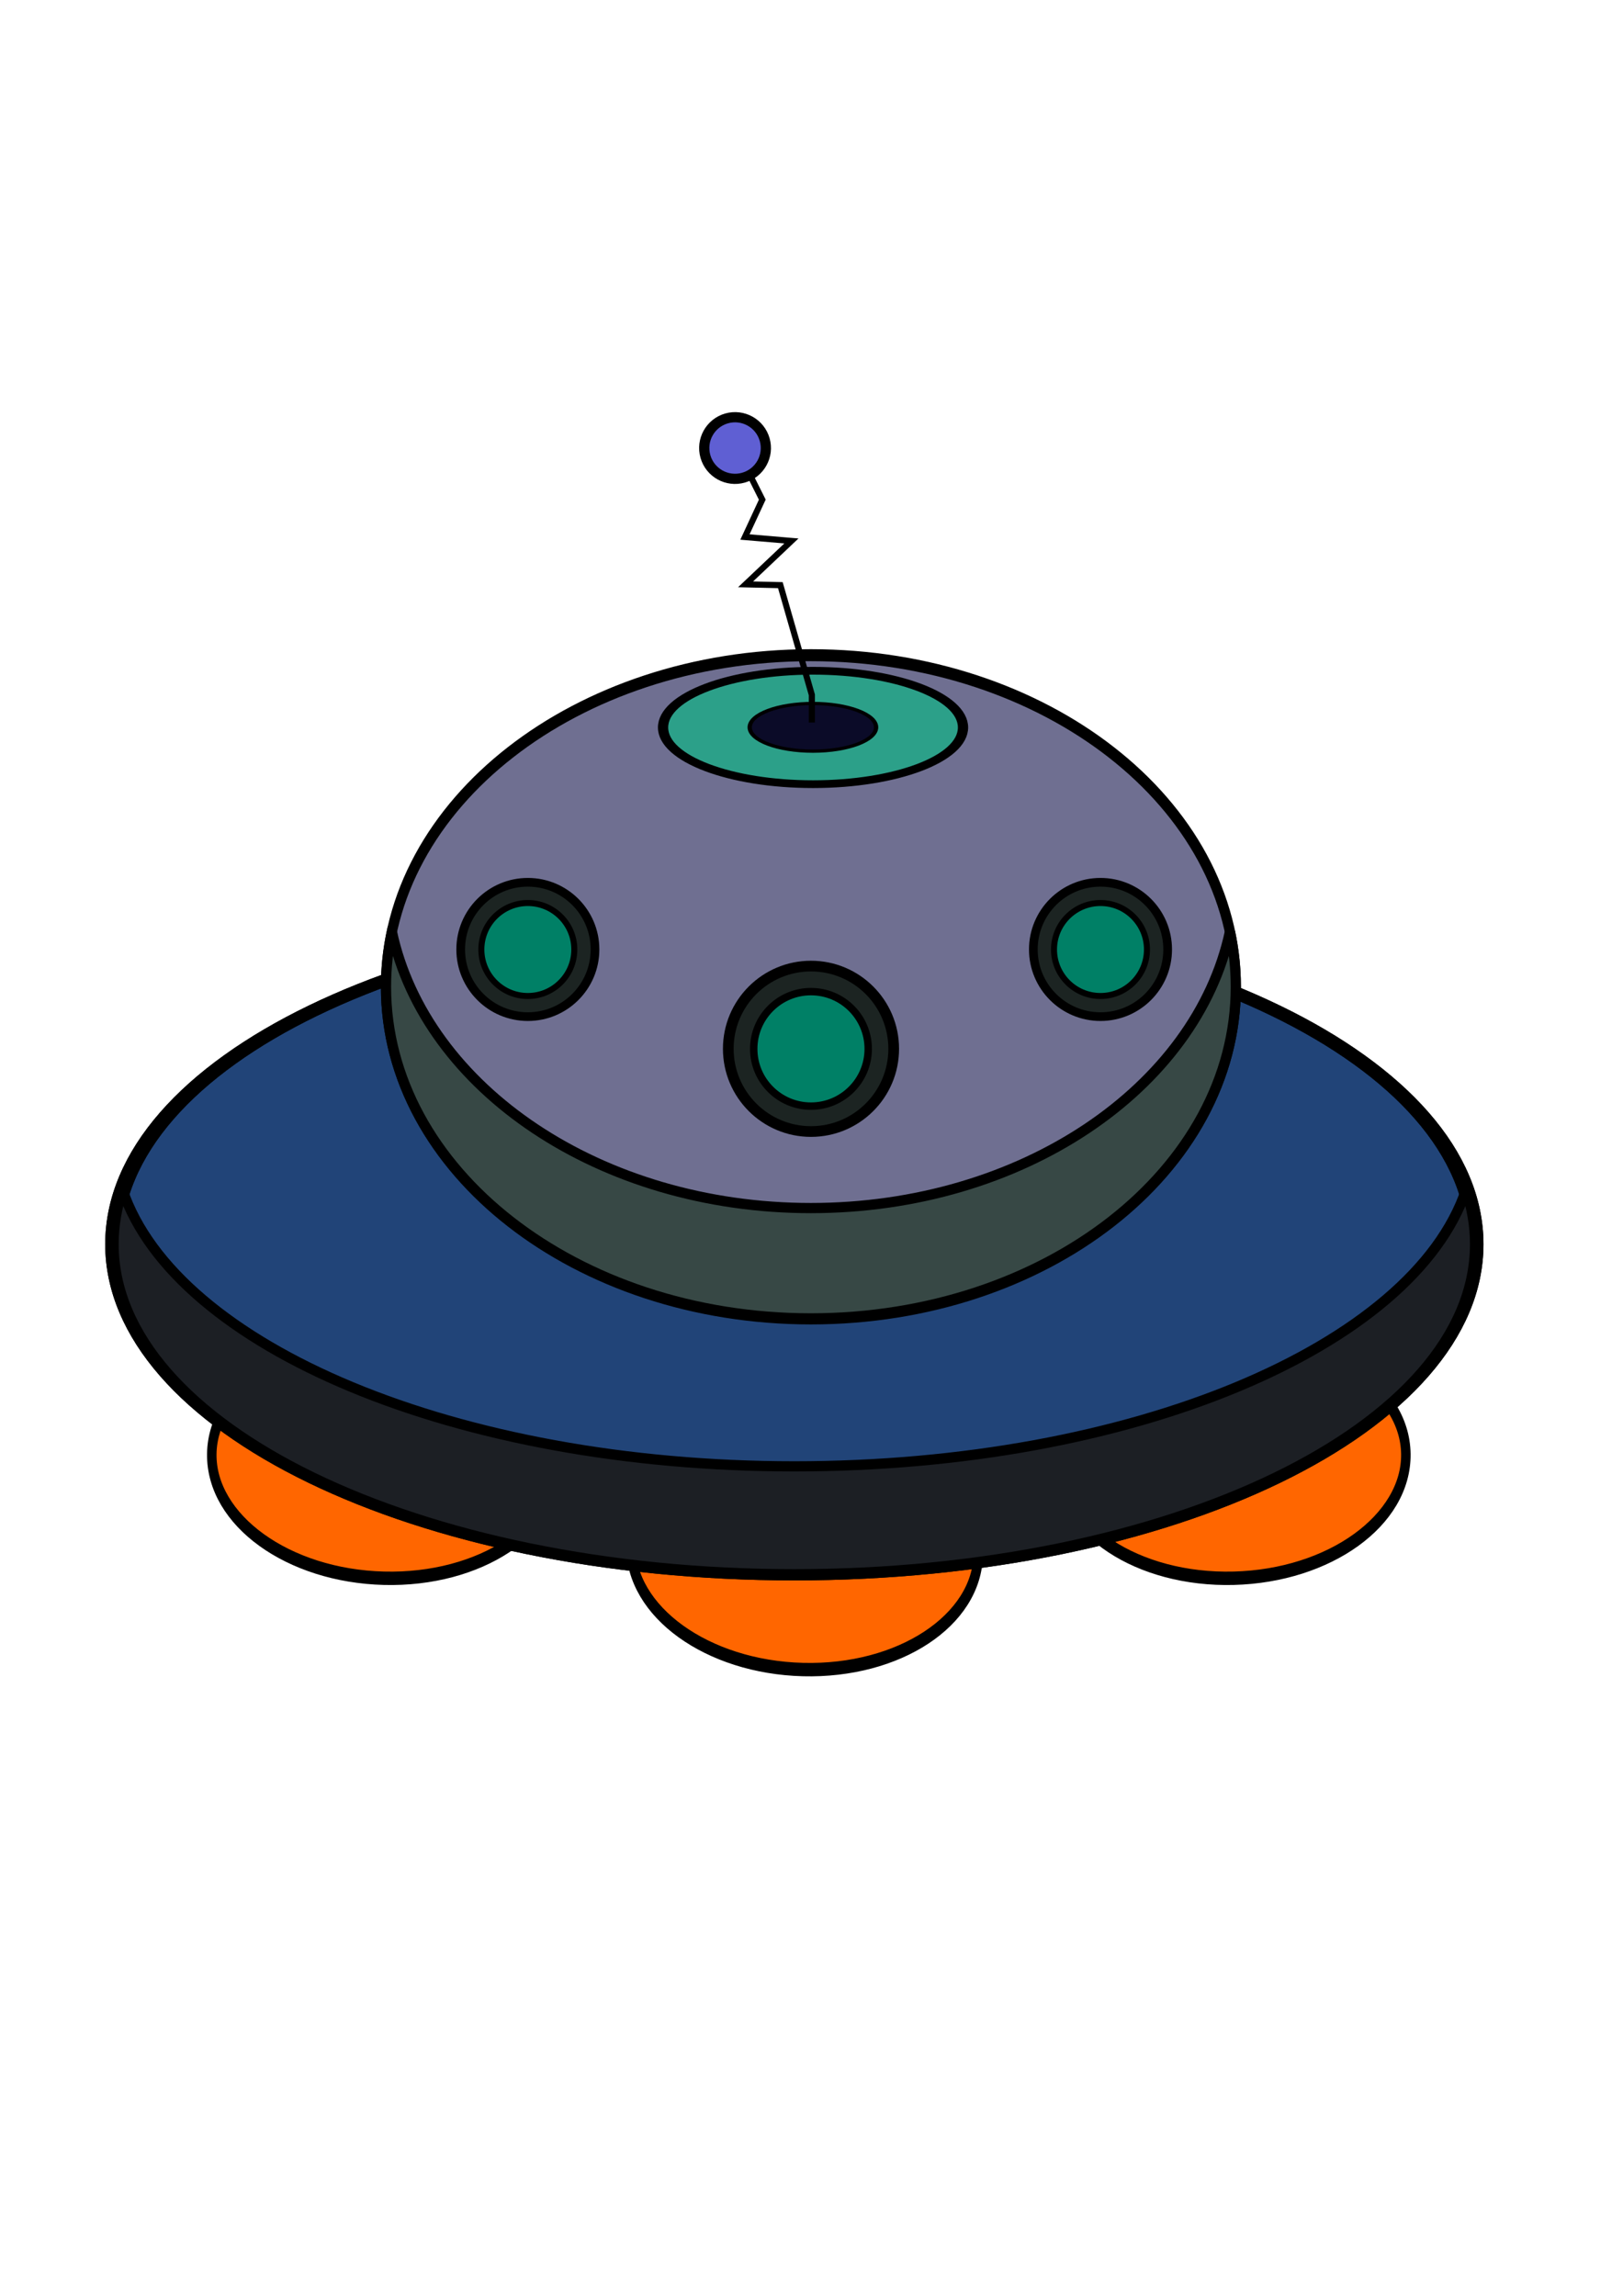
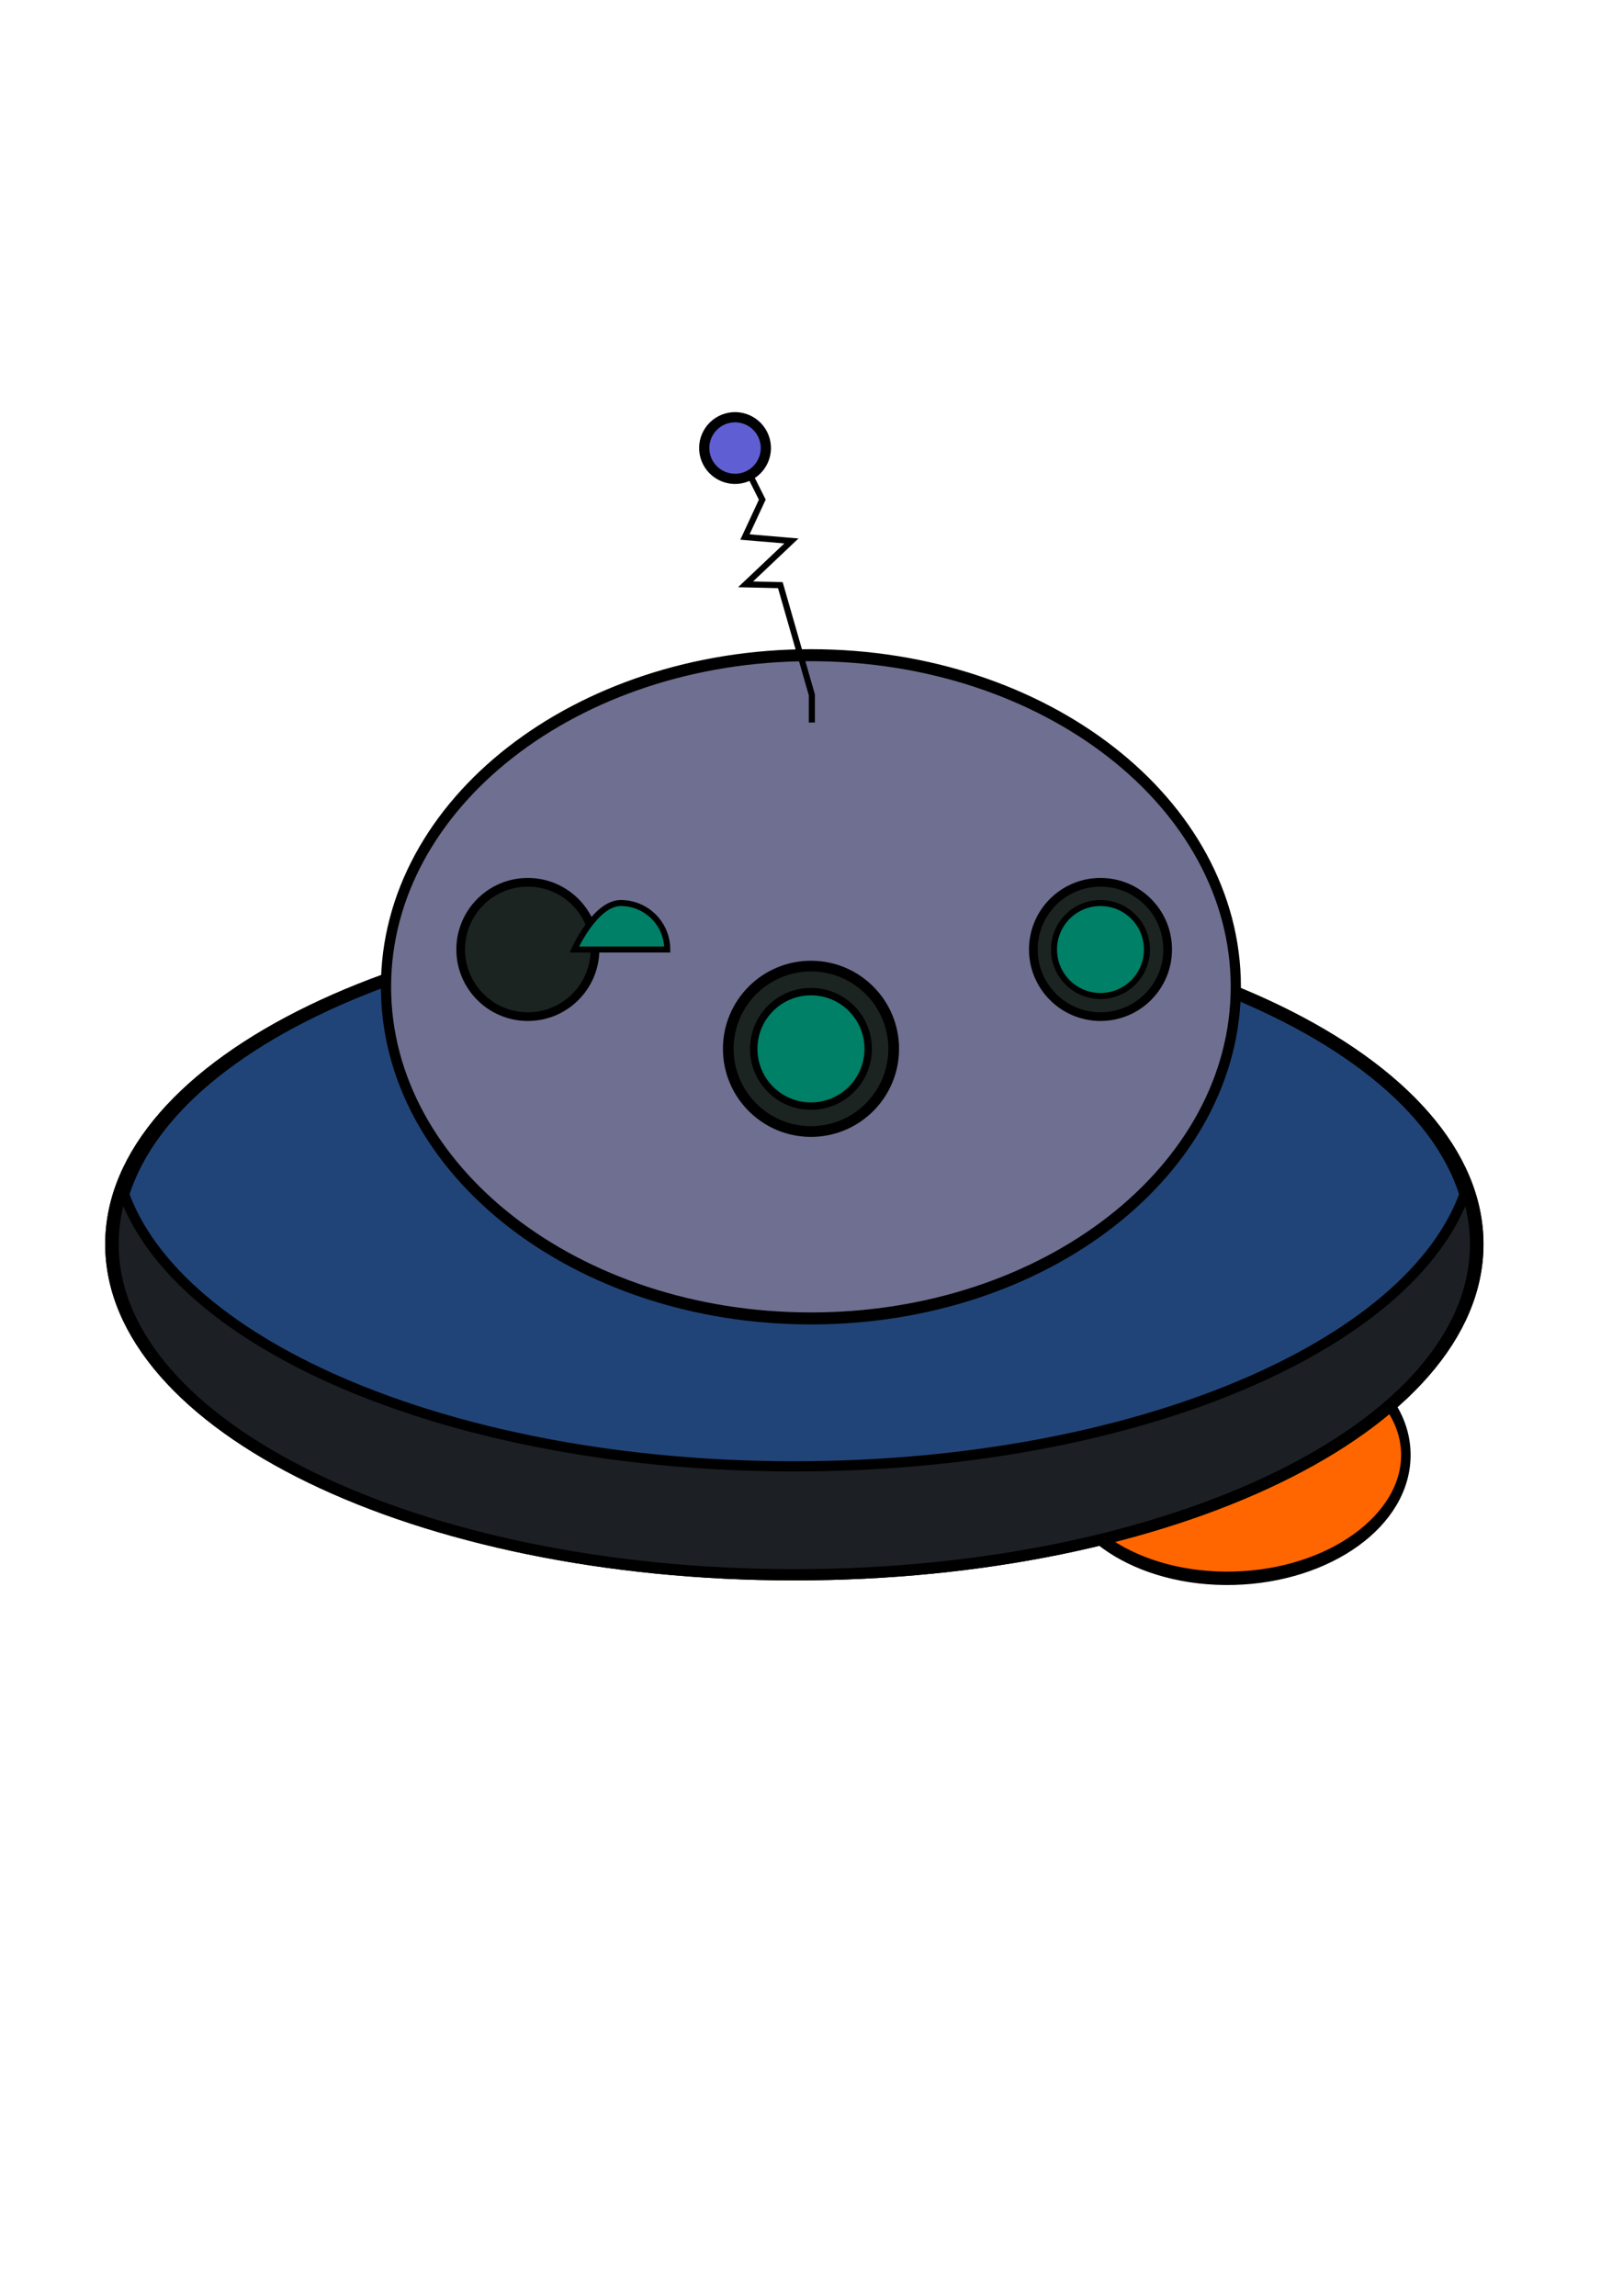
<svg xmlns="http://www.w3.org/2000/svg" version="1.1" viewBox="0 0 744.09 1052.4">
  <g transform="matrix(.468 0 0 .468 365.11 193.82)" stroke="#000">
    <path transform="matrix(-.93 .024 .017 1.312 79.733 -389.95)" d="m-170.73 1076.8c0 49.392-81.9 89.432-182.93 89.432-101.03 0-182.93-40.04-182.93-89.432s81.9-89.432 182.93-89.432c101.03 0 182.93 40.04 182.93 89.432z" fill="#f60" stroke-width="10" />
-     <path transform="matrix(.93 .024 -.017 1.312 355.23 -300.52)" d="m-170.73 1076.8c0 49.392-81.9 89.432-182.93 89.432-101.03 0-182.93-40.04-182.93-89.432s81.9-89.432 182.93-89.432c101.03 0 182.93 40.04 182.93 89.432z" fill="#f60" stroke-width="10" />
-     <path transform="matrix(.93 .024 -.017 1.312 -55.343 -389.95)" d="m-170.73 1076.8c0 49.392-81.9 89.432-182.93 89.432-101.03 0-182.93-40.04-182.93-89.432s81.9-89.432 182.93-89.432c101.03 0 182.93 40.04 182.93 89.432z" fill="#f60" stroke-width="10" />
    <path transform="matrix(1.601 0 0 1.17 -109.38 110.69)" d="m483.75 593.01c0 152.67-186.55 276.43-416.67 276.43-230.12 0-416.67-123.76-416.67-276.43s186.55-276.43 416.67-276.43c230.12 0 416.67 123.76 416.67 276.43z" fill="#214478" stroke-width="10" />
    <path transform="matrix(1.601 0 0 1.17 -109.38 110.69)" d="m483.75 593.01c0 152.67-186.55 276.43-416.67 276.43-230.12 0-416.67-123.76-416.67-276.43s186.55-276.43 416.67-276.43c230.12 0 416.67 123.76 416.67 276.43z" fill="none" stroke-width="10" />
    <path transform="matrix(.999 0 0 1.175 -52.779 -144.4)" d="m483.75 593.01c0 152.67-186.55 276.43-416.67 276.43-230.12 0-416.67-123.76-416.67-276.43s186.55-276.43 416.67-276.43c230.12 0 416.67 123.76 416.67 276.43z" fill="#6f6f91" stroke-width="10" />
-     <path d="m-396.28 498.33c-3.772 17.575-5.744 35.6-5.744 54.012 0 179.38 186.35 324.8 416.24 324.8 229.89 0 416.27-145.43 416.27-324.8 0-18.411-1.972-36.436-5.744-54.012-32.98 153.66-204.23 270.76-410.53 270.76-206.3 0-377.52-117.1-410.49-270.76z" fill="#374845" stroke-width="10" />
-     <path transform="matrix(1.004 0 0 .759 171.41 85.86)" d="m-8.13 279.99c0 40.412-65.52 73.172-146.34 73.172-80.823 0-146.34-32.76-146.34-73.172s65.52-73.172 146.34-73.172c80.823 0 146.34 32.76 146.34 73.172z" fill="#2ca089" stroke-width="10" />
    <g transform="translate(6.098)" stroke-width="10">
      <path transform="matrix(1.049 0 0 1.049 238.5 63.535)" d="m-142.28 523.9c0 42.657-34.58 77.237-77.237 77.237-42.657 0-77.237-34.58-77.237-77.237s34.58-77.237 77.237-77.237c42.657 0 77.237 34.58 77.237 77.237z" fill="#1c2422" />
      <path transform="matrix(.726 0 0 .726 167.57 232.82)" d="m-142.28 523.9c0 42.657-34.58 77.237-77.237 77.237-42.657 0-77.237-34.58-77.237-77.237s34.58-77.237 77.237-77.237c42.657 0 77.237 34.58 77.237 77.237z" fill="#008066" />
    </g>
    <g transform="matrix(.812 0 0 .812 70.095 97.177)" stroke-width="10">
      <path transform="matrix(1.049 0 0 1.049 510.86 -34.027)" d="m-142.28 523.9c0 42.657-34.58 77.237-77.237 77.237-42.657 0-77.237-34.58-77.237-77.237s34.58-77.237 77.237-77.237c42.657 0 77.237 34.58 77.237 77.237z" fill="#1c2422" />
      <path transform="matrix(.726 0 0 .726 439.93 135.26)" d="m-142.28 523.9c0 42.657-34.58 77.237-77.237 77.237-42.657 0-77.237-34.58-77.237-77.237s34.58-77.237 77.237-77.237c42.657 0 77.237 34.58 77.237 77.237z" fill="#008066" />
    </g>
    <path d="m-660.03 751.53c-5.831 17.198-8.875 34.877-8.875 52.875 0 178.59 298.57 323.34 666.88 323.34s666.88-144.75 666.88-323.34c0-17.998-3.044-35.677-8.875-52.875-52.022 153.45-326.81 270.53-658 270.53s-605.98-117.08-658-270.53z" fill="#1c1f24" stroke-width="10" />
    <g transform="matrix(.812 0 0 .812 -490.89 97.177)" stroke-width="10">
      <path transform="matrix(1.049 0 0 1.049 510.86 -34.027)" d="m-142.28 523.9c0 42.657-34.58 77.237-77.237 77.237-42.657 0-77.237-34.58-77.237-77.237s34.58-77.237 77.237-77.237c42.657 0 77.237 34.58 77.237 77.237z" fill="#1c2422" />
-       <path transform="matrix(.726 0 0 .726 439.93 135.26)" d="m-142.28 523.9c0 42.657-34.58 77.237-77.237 77.237-42.657 0-77.237-34.58-77.237-77.237s34.58-77.237 77.237-77.237c42.657 0 77.237 34.58 77.237 77.237z" fill="#008066" />
+       <path transform="matrix(.726 0 0 .726 439.93 135.26)" d="m-142.28 523.9s34.58-77.237 77.237-77.237c42.657 0 77.237 34.58 77.237 77.237z" fill="#008066" />
    </g>
-     <path transform="matrix(.423 0 0 .319 81.532 208.91)" d="m-8.13 279.99c0 40.412-65.52 73.172-146.34 73.172-80.823 0-146.34-32.76-146.34-73.172s65.52-73.172 146.34-73.172c80.823 0 146.34 32.76 146.34 73.172z" fill="#0b0b28" stroke-width="10" />
    <path d="m-48.228 45.658 14.835 29.575-16.984 36.596 45.513 3.85-44.895 42.495 34.063 0.794 30.85 107.45v27.086" fill="none" stroke-width="6" />
    <path transform="matrix(.961 -.276 .276 .961 -66.119 -1.559)" d="m28.745 26.897c0 16.669-13.513 30.182-30.182 30.182-16.669 0-30.182-13.513-30.182-30.182 0-16.669 13.513-30.182 30.182-30.182 16.669 0 30.182 13.513 30.182 30.182z" fill="#5f5fd3" stroke-width="10" />
  </g>
</svg>